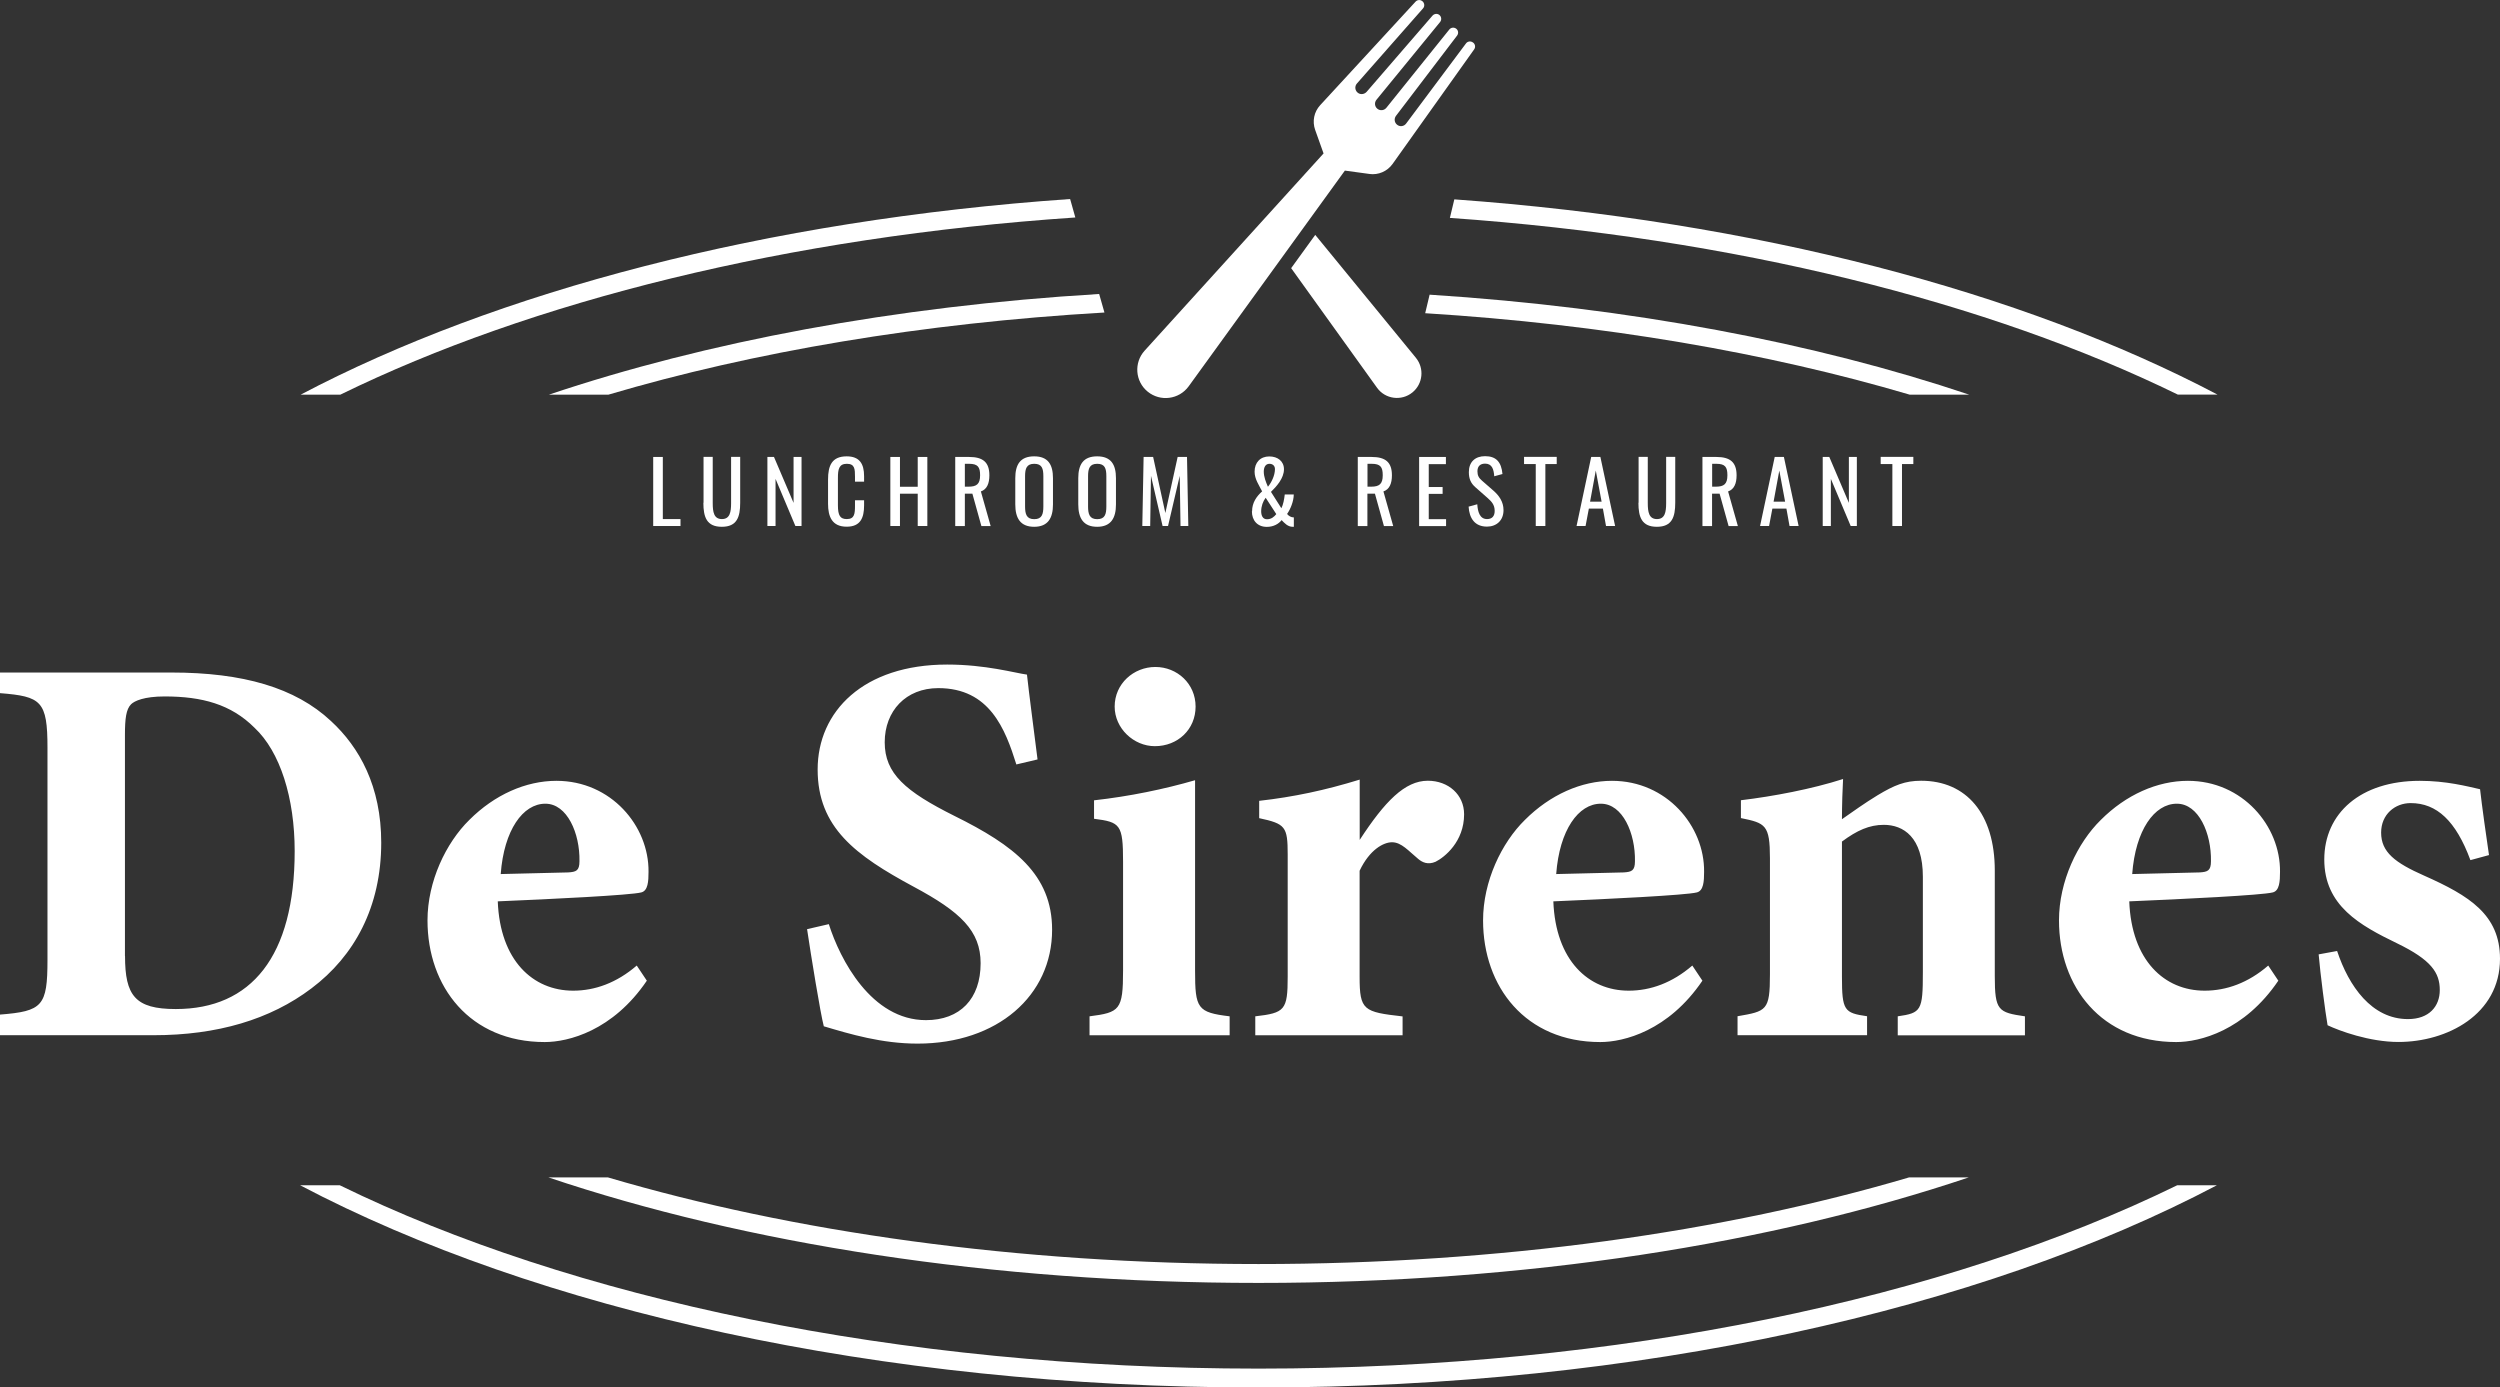
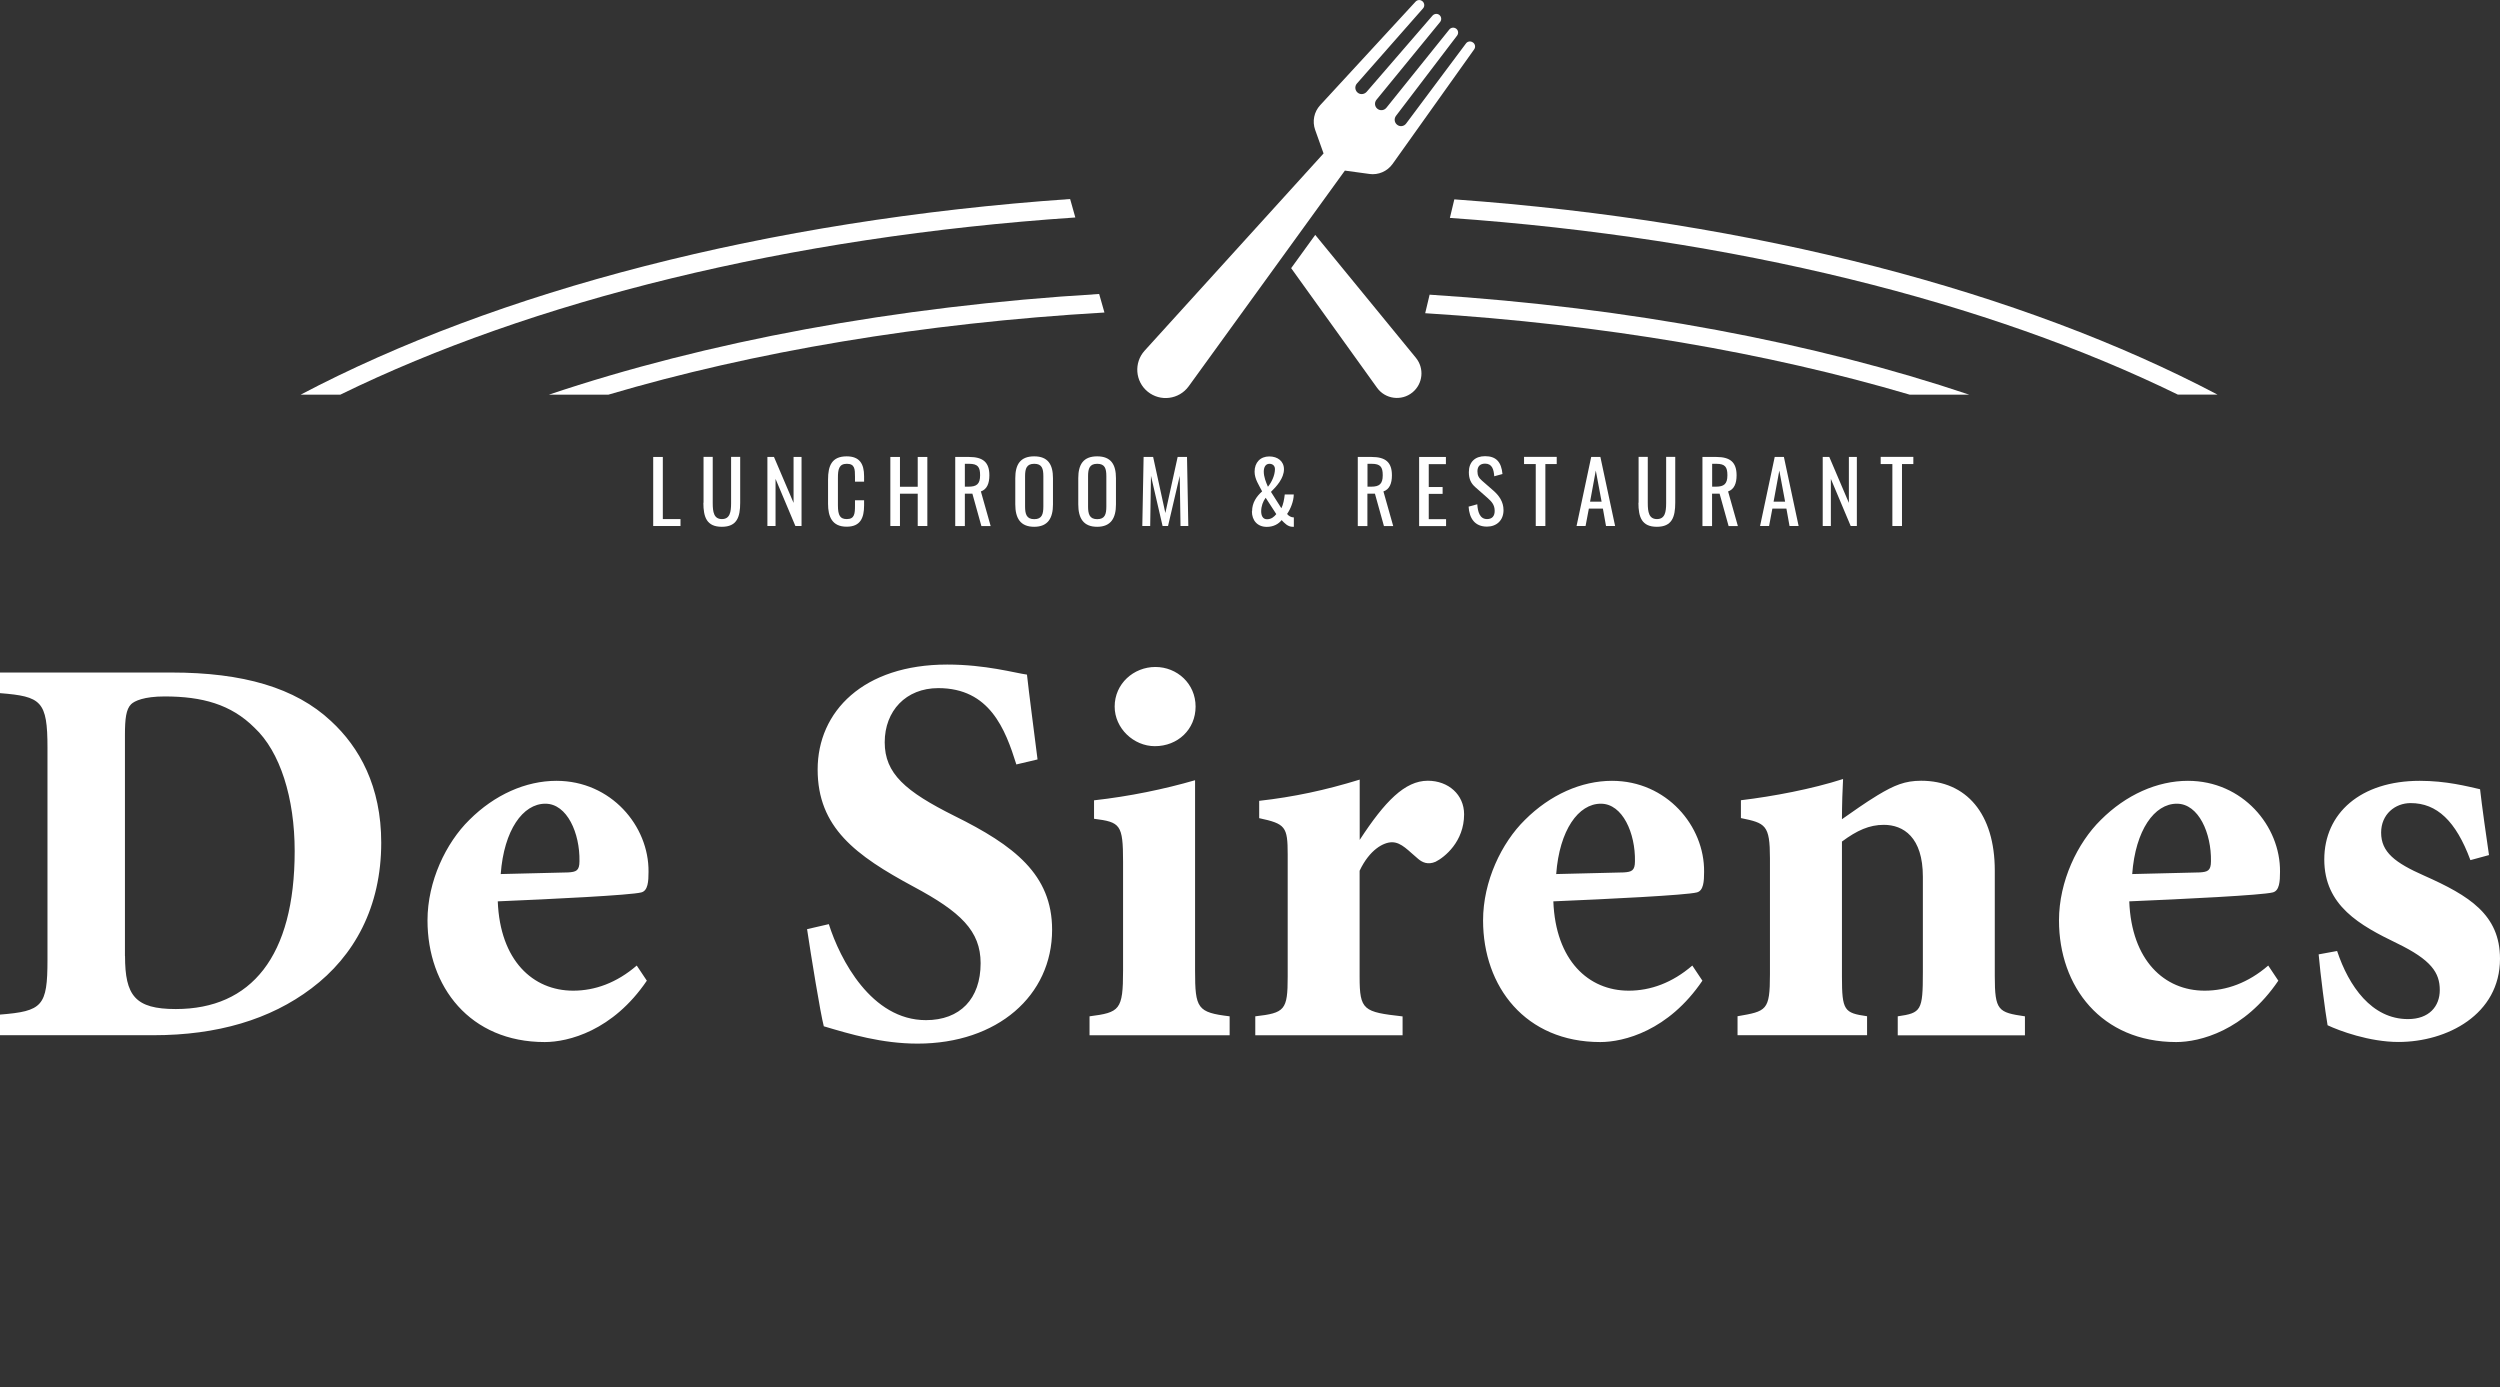
<svg xmlns="http://www.w3.org/2000/svg" id="Laag_1" data-name="Laag 1" viewBox="0 0 288.54 160.13">
  <rect x="0" y="0" width="288.54" height="160.13" fill="#333333" stroke="none" />
  <defs>
    <style>
      .cls-1 {
        fill: #fff;
        stroke-width: 0px;
      }
    </style>
  </defs>
  <path class="cls-1" d="M123.51,22.97c-35.09,2.44-66.2,10.67-88.81,22.58h4.58c22.05-10.79,51.64-18.21,84.83-20.45l-.6-2.13Z" />
  <path class="cls-1" d="M167.85,23.02l-.51,2.13c32.86,2.31,62.14,9.7,84.01,20.39h4.58c-22.46-11.83-53.29-20.03-88.08-22.53" />
  <path class="cls-1" d="M126.87,33.93c-23.69,1.42-45.42,5.54-63.52,11.62h6.87c16.71-4.94,36.2-8.26,57.25-9.48l-.61-2.14Z" />
  <path class="cls-1" d="M165,34.01l-.51,2.14c20.54,1.28,39.56,4.57,55.92,9.4h6.87c-17.78-5.98-39.07-10.05-62.28-11.54" />
-   <path class="cls-1" d="M220.34,135.89c-21.35,6.31-47.21,10-75.09,10s-53.75-3.7-75.09-10h-6.87c22.71,7.64,51.12,12.18,81.97,12.18s59.26-4.54,81.97-12.18h-6.87Z" />
-   <path class="cls-1" d="M251.28,136.8c-26.65,13.04-64.3,21.16-106.03,21.16s-79.39-8.13-106.03-21.16h-4.58c27.2,14.32,66.67,23.34,110.61,23.34s83.41-9.01,110.61-23.34h-4.58Z" />
  <g>
    <path class="cls-1" d="M75.39,52.74h1.11v7.17h2.04v.8h-3.15v-7.97Z" />
    <path class="cls-1" d="M81.2,58.02v-5.29h1.06v5.33c0,1.03.13,1.85,1.06,1.85s1.06-.82,1.06-1.85v-5.33h1.05v5.29c0,1.67-.38,2.78-2.12,2.78s-2.13-1.1-2.13-2.78Z" />
    <path class="cls-1" d="M88.57,52.74h.76l2.26,5.3v-5.3h.92v7.97h-.71l-2.29-5.44v5.44h-.94v-7.97Z" />
    <path class="cls-1" d="M95.57,58.15v-2.81c0-1.61.45-2.67,2.15-2.67,1.49,0,2.01.86,2.01,2.29v.63h-1.05v-.56c0-.89-.02-1.5-.94-1.5s-1.03.65-1.03,1.63v3.16c0,1.2.27,1.59,1.03,1.59.9,0,.94-.64.94-1.58v-.59h1.05v.59c0,1.47-.44,2.46-2.01,2.46-1.69,0-2.15-1.16-2.15-2.65Z" />
    <path class="cls-1" d="M102.76,52.74h1.11v3.44h2.05v-3.44h1.11v7.97h-1.11v-3.73h-2.05v3.73h-1.11v-7.97Z" />
    <path class="cls-1" d="M110.25,52.74h1.6c1.59,0,2.34.6,2.34,2.12,0,.94-.28,1.62-.98,1.86l1.13,4h-1.07l-1.04-3.74h-.87v3.74h-1.11v-7.97ZM111.78,56.17c.94,0,1.34-.3,1.34-1.32,0-.94-.26-1.32-1.27-1.32h-.49v2.64h.42Z" />
    <path class="cls-1" d="M117.18,58.21v-3.02c0-1.57.57-2.52,2.18-2.52s2.17.96,2.17,2.52v3.03c0,1.56-.57,2.58-2.17,2.58s-2.18-1-2.18-2.59ZM120.42,58.45v-3.49c0-.89-.17-1.43-1.05-1.43s-1.06.54-1.06,1.43v3.49c0,.89.17,1.47,1.06,1.47s1.05-.58,1.05-1.47Z" />
    <path class="cls-1" d="M124.45,58.21v-3.02c0-1.57.57-2.52,2.18-2.52s2.17.96,2.17,2.52v3.03c0,1.56-.57,2.58-2.17,2.58s-2.18-1-2.18-2.59ZM127.69,58.45v-3.49c0-.89-.17-1.43-1.05-1.43s-1.06.54-1.06,1.43v3.49c0,.89.17,1.47,1.06,1.47s1.05-.58,1.05-1.47Z" />
    <path class="cls-1" d="M132,52.74h1.09l1.41,6.47,1.42-6.47h1.08l.15,7.97h-.9l-.09-5.79-1.35,5.79h-.63l-1.34-5.79-.09,5.79h-.91l.15-7.97Z" />
    <path class="cls-1" d="M144.51,59.01c0-1,.52-1.72,1.16-2.3-.36-.71-.87-1.42-.87-2.27,0-1.05.65-1.76,1.7-1.76.96,0,1.69.55,1.69,1.48,0,1.04-.86,1.99-1.5,2.61l1.2,1.89c.21-.4.33-1.03.39-1.59h1.04c0,.78-.39,1.72-.77,2.25.17.22.46.4.78.4v1.08h-.14c-.57,0-.95-.44-1.27-.77-.35.44-.93.78-1.71.78-1.09,0-1.72-.75-1.72-1.79ZM147.3,59.33l-1.22-1.88c-.31.4-.52.98-.52,1.56,0,.46.16.92.67.92s.83-.29,1.07-.59ZM147.15,54.14c0-.38-.26-.61-.64-.61-.47,0-.65.44-.65.9,0,.61.25,1.22.48,1.75.4-.48.81-1.3.81-2.04Z" />
    <path class="cls-1" d="M156.71,52.74h1.6c1.59,0,2.34.6,2.34,2.12,0,.94-.28,1.62-.98,1.86l1.13,4h-1.07l-1.04-3.74h-.87v3.74h-1.11v-7.97ZM158.25,56.17c.94,0,1.34-.3,1.34-1.32,0-.94-.26-1.32-1.27-1.32h-.49v2.64h.42Z" />
    <path class="cls-1" d="M163.79,52.74h3.09v.83h-1.98v2.64h1.6v.79h-1.6v2.92h2v.8h-3.11v-7.97Z" />
    <path class="cls-1" d="M169.52,58.47l.98-.27c.06.86.28,1.71,1.13,1.71.57,0,.88-.33.88-.94,0-.72-.36-1.09-.87-1.54l-1.34-1.18c-.53-.46-.77-.96-.77-1.76,0-1.17.72-1.84,1.87-1.84,1.27,0,1.88.66,2.01,2.06l-.95.26c-.06-.79-.24-1.46-1.06-1.46-.55,0-.88.3-.88.88,0,.48.15.76.52,1.08l1.35,1.18c.6.53,1.14,1.24,1.14,2.23,0,1.18-.8,1.9-1.91,1.9-1.39,0-2.04-.94-2.12-2.32Z" />
    <path class="cls-1" d="M177.25,53.56h-1.35v-.83h3.77v.83h-1.31v7.15h-1.11v-7.15Z" />
    <path class="cls-1" d="M183.64,52.74h1.07l1.7,7.97h-1.05l-.36-2.01h-1.62l-.38,2.01h-1.04l1.69-7.97ZM184.85,57.9l-.67-3.59-.66,3.59h1.33Z" />
    <path class="cls-1" d="M189.12,58.02v-5.29h1.06v5.33c0,1.03.13,1.85,1.06,1.85s1.06-.82,1.06-1.85v-5.33h1.05v5.29c0,1.67-.38,2.78-2.12,2.78s-2.13-1.1-2.13-2.78Z" />
    <path class="cls-1" d="M196.49,52.74h1.6c1.59,0,2.34.6,2.34,2.12,0,.94-.28,1.62-.98,1.86l1.13,4h-1.07l-1.04-3.74h-.87v3.74h-1.11v-7.97ZM198.03,56.17c.94,0,1.34-.3,1.34-1.32,0-.94-.26-1.32-1.27-1.32h-.49v2.64h.42Z" />
    <path class="cls-1" d="M204.82,52.74h1.07l1.7,7.97h-1.05l-.36-2.01h-1.62l-.38,2.01h-1.04l1.69-7.97ZM206.03,57.9l-.67-3.59-.66,3.59h1.33Z" />
    <path class="cls-1" d="M210.37,52.74h.76l2.26,5.3v-5.3h.92v7.97h-.71l-2.29-5.44v5.44h-.94v-7.97Z" />
    <path class="cls-1" d="M218.41,53.56h-1.35v-.83h3.77v.83h-1.31v7.15h-1.11v-7.15Z" />
  </g>
  <path class="cls-1" d="M151.8,27.11l-2.78,3.84,9.91,13.8c.95,1.33,2.83,1.57,4.09.54,1.21-.99,1.39-2.77.4-3.99l-11.62-14.19Z" />
  <path class="cls-1" d="M158.05,20.08c1.03.14,2.06-.3,2.67-1.15l9.42-13.23c.18-.25.13-.59-.11-.78h-.01c-.25-.21-.63-.17-.82.09l-6.91,9.25c-.25.34-.73.4-1.05.13-.31-.25-.36-.7-.12-1.02l7.05-9.26c.19-.25.15-.6-.09-.79-.25-.2-.61-.16-.81.09l-7.26,9.03c-.26.32-.72.37-1.04.11h0c-.32-.26-.36-.72-.1-1.04l7.34-8.97c.21-.26.16-.65-.12-.84-.24-.17-.58-.11-.77.12l-7.58,8.77c-.24.28-.67.36-.98.15-.38-.25-.44-.77-.15-1.1l7.63-8.67c.22-.24.18-.62-.07-.83h-.01c-.23-.2-.58-.17-.78.05l-11.01,11.95c-.71.77-.93,1.86-.58,2.85l.97,2.72-20.65,22.76c-1.26,1.39-1.1,3.56.36,4.74,1.46,1.18,3.61.9,4.72-.62l18.03-24.9,2.86.39Z" />
  <path class="cls-1" d="M19.78,77.62c8.25,0,14.3,1.74,18.42,5.6,3.29,3.03,5.8,7.54,5.8,14.04,0,7.41-3.09,13.08-8.05,16.81-4.77,3.61-10.89,5.41-18.23,5.41H0v-2.38c4.9-.39,5.48-.97,5.48-6.31v-24.48c0-5.41-.71-5.93-5.48-6.31v-2.38h19.78ZM14.43,110.34c0,4.57,1.16,6.12,5.86,6.12,8.7,0,13.72-6.06,13.72-18.23,0-6.12-1.67-11.47-4.64-14.24-2.71-2.71-6.06-3.61-10.37-3.61-2.38,0-3.48.52-3.87.9-.58.58-.71,1.67-.71,3.54v25.51ZM74.66,113.18c-3.93,5.8-9.08,7.09-11.79,7.09-8.63,0-13.53-6.38-13.53-14.04,0-4.51,2.13-8.95,4.83-11.6,2.9-2.9,6.51-4.51,10.05-4.51,6.31,0,10.69,5.22,10.63,10.5,0,1.1-.06,2.19-.84,2.38-1.22.32-10.31.77-16.56,1.03.26,6.83,4.06,10.31,8.7,10.31,2.51,0,5.02-.9,7.34-2.9l1.16,1.74ZM62.94,92.76c-2.58,0-4.77,3.03-5.15,8.12,2.64-.06,5.09-.13,7.8-.19.9-.06,1.29-.19,1.29-1.29.06-3.22-1.42-6.64-3.93-6.64ZM117.31,88.25c-1.29-4.12-3.09-8.83-9.02-8.83-3.74,0-6.18,2.64-6.18,6.25s2.38,5.67,8.05,8.5c6.89,3.41,11.27,6.76,11.27,13.14,0,7.6-6.31,13.14-15.53,13.14-4.12,0-7.8-1.1-10.82-2-.39-1.48-1.48-8.18-1.93-11.21l2.51-.58c1.29,4.06,4.9,11.08,11.21,11.08,3.93,0,6.31-2.45,6.31-6.57,0-3.74-2.32-5.93-7.73-8.83-6.7-3.61-11.08-6.83-11.08-13.53s5.28-12.11,14.95-12.11c4.45,0,7.8.97,9.21,1.16.26,2.38.71,5.73,1.22,9.79l-2.45.58ZM125.75,119.49v-2.19c3.48-.45,3.87-.71,3.87-5.28v-12.56c0-4.32-.32-4.57-3.35-4.96v-2.13c4.06-.45,8.12-1.29,11.66-2.32v21.97c0,4.38.26,4.83,3.99,5.28v2.19h-16.17ZM133.29,86.12c-2.45,0-4.64-2.06-4.64-4.57,0-2.64,2.19-4.57,4.7-4.57s4.64,1.93,4.64,4.57-2.06,4.57-4.7,4.57ZM161.89,119.49h-17.01v-2.19c3.41-.39,3.74-.71,3.74-4.57v-14.11c0-3.22-.26-3.54-3.29-4.19v-2c3.99-.45,7.6-1.22,11.6-2.45v6.96c2.9-4.45,5.22-6.83,7.86-6.83,2.38,0,4.19,1.61,4.19,3.87,0,3.16-2.25,4.96-3.29,5.48-.9.39-1.55.06-2-.32-1.1-.9-1.93-1.93-3.03-1.93-.97,0-2.58.84-3.74,3.29v12.24c0,3.87.45,4.06,4.96,4.57v2.19ZM196.49,113.18c-3.93,5.8-9.08,7.09-11.79,7.09-8.63,0-13.53-6.38-13.53-14.04,0-4.51,2.13-8.95,4.83-11.6,2.9-2.9,6.51-4.51,10.05-4.51,6.31,0,10.69,5.22,10.63,10.5,0,1.1-.06,2.19-.84,2.38-1.22.32-10.31.77-16.56,1.03.26,6.83,4.06,10.31,8.7,10.31,2.51,0,5.02-.9,7.34-2.9l1.16,1.74ZM184.76,92.76c-2.58,0-4.77,3.03-5.15,8.12,2.64-.06,5.09-.13,7.8-.19.9-.06,1.29-.19,1.29-1.29.06-3.22-1.42-6.64-3.93-6.64ZM219.03,119.49v-2.19c2.71-.39,2.9-.64,2.9-5.09v-11.02c0-4.57-2.25-5.99-4.51-5.99-1.67,0-3.09.64-4.83,1.93v15.59c0,3.93.26,4.19,2.9,4.57v2.19h-14.95v-2.19c3.35-.58,3.74-.64,3.74-4.83v-13.4c0-3.87-.52-4.06-3.35-4.64v-2.06c3.74-.45,8.18-1.29,11.79-2.45-.06.9-.13,3.16-.13,4.64,1.29-.9,2.64-1.87,4.12-2.77,1.93-1.16,3.16-1.67,5.02-1.67,5.22,0,8.5,3.8,8.5,10.37v12.18c0,3.99.39,4.19,3.48,4.64v2.19h-14.69ZM262.96,113.18c-3.93,5.8-9.08,7.09-11.79,7.09-8.63,0-13.53-6.38-13.53-14.04,0-4.51,2.13-8.95,4.83-11.6,2.9-2.9,6.51-4.51,10.05-4.51,6.31,0,10.69,5.22,10.63,10.5,0,1.1-.06,2.19-.84,2.38-1.22.32-10.31.77-16.56,1.03.26,6.83,4.06,10.31,8.7,10.31,2.51,0,5.03-.9,7.34-2.9l1.16,1.74ZM251.24,92.76c-2.58,0-4.77,3.03-5.15,8.12,2.64-.06,5.09-.13,7.8-.19.9-.06,1.29-.19,1.29-1.29.06-3.22-1.42-6.64-3.93-6.64ZM285.12,99.26c-1.67-4.51-3.87-6.57-6.89-6.57-1.8,0-3.41,1.29-3.41,3.41,0,2.25,1.61,3.48,4.96,4.96,5.22,2.32,8.76,4.51,8.76,9.6,0,6.44-6.12,9.6-11.72,9.6-3.35,0-6.83-1.29-8.18-1.93-.26-1.48-.84-5.93-1.03-8.18l2.13-.39c1.35,4.06,3.99,7.86,8.18,7.86,2.45,0,3.67-1.48,3.67-3.35,0-2-.97-3.48-4.96-5.41-4.25-2.06-8.37-4.32-8.37-9.66s4.19-9.08,11.02-9.08c3.09,0,5.48.64,6.96.97.19,1.74.77,5.86,1.03,7.6l-2.13.58Z" />
</svg>